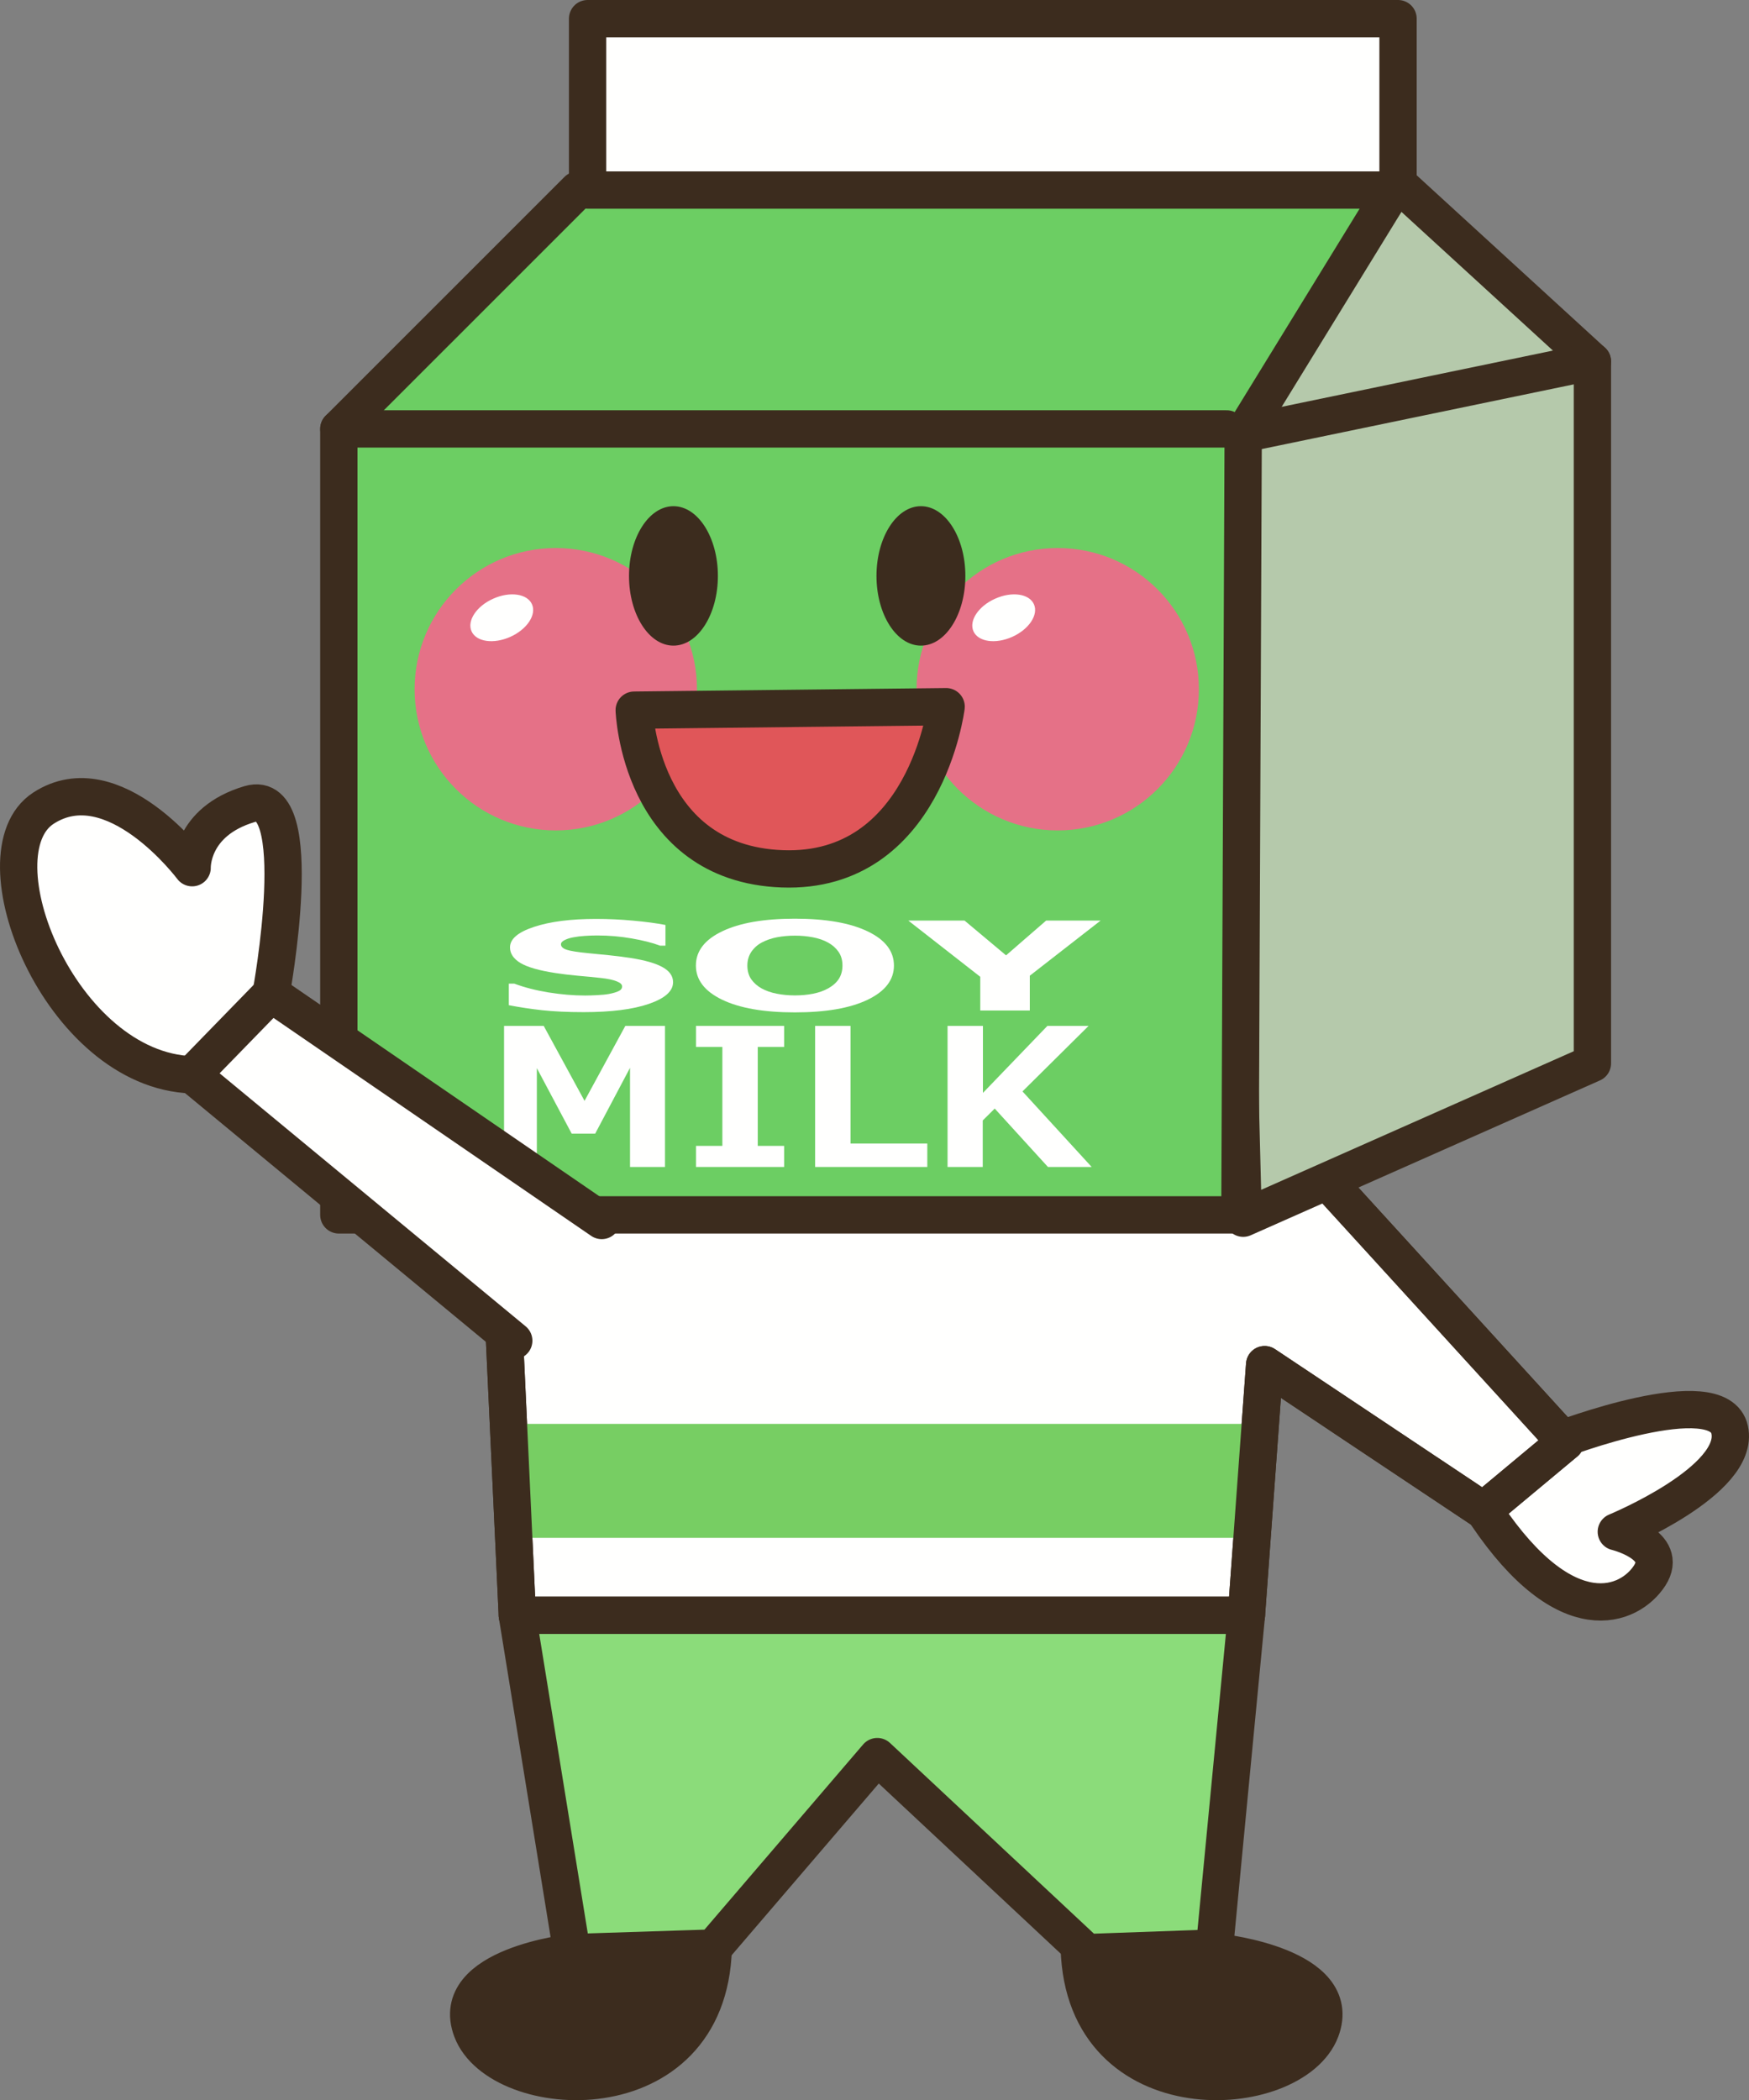
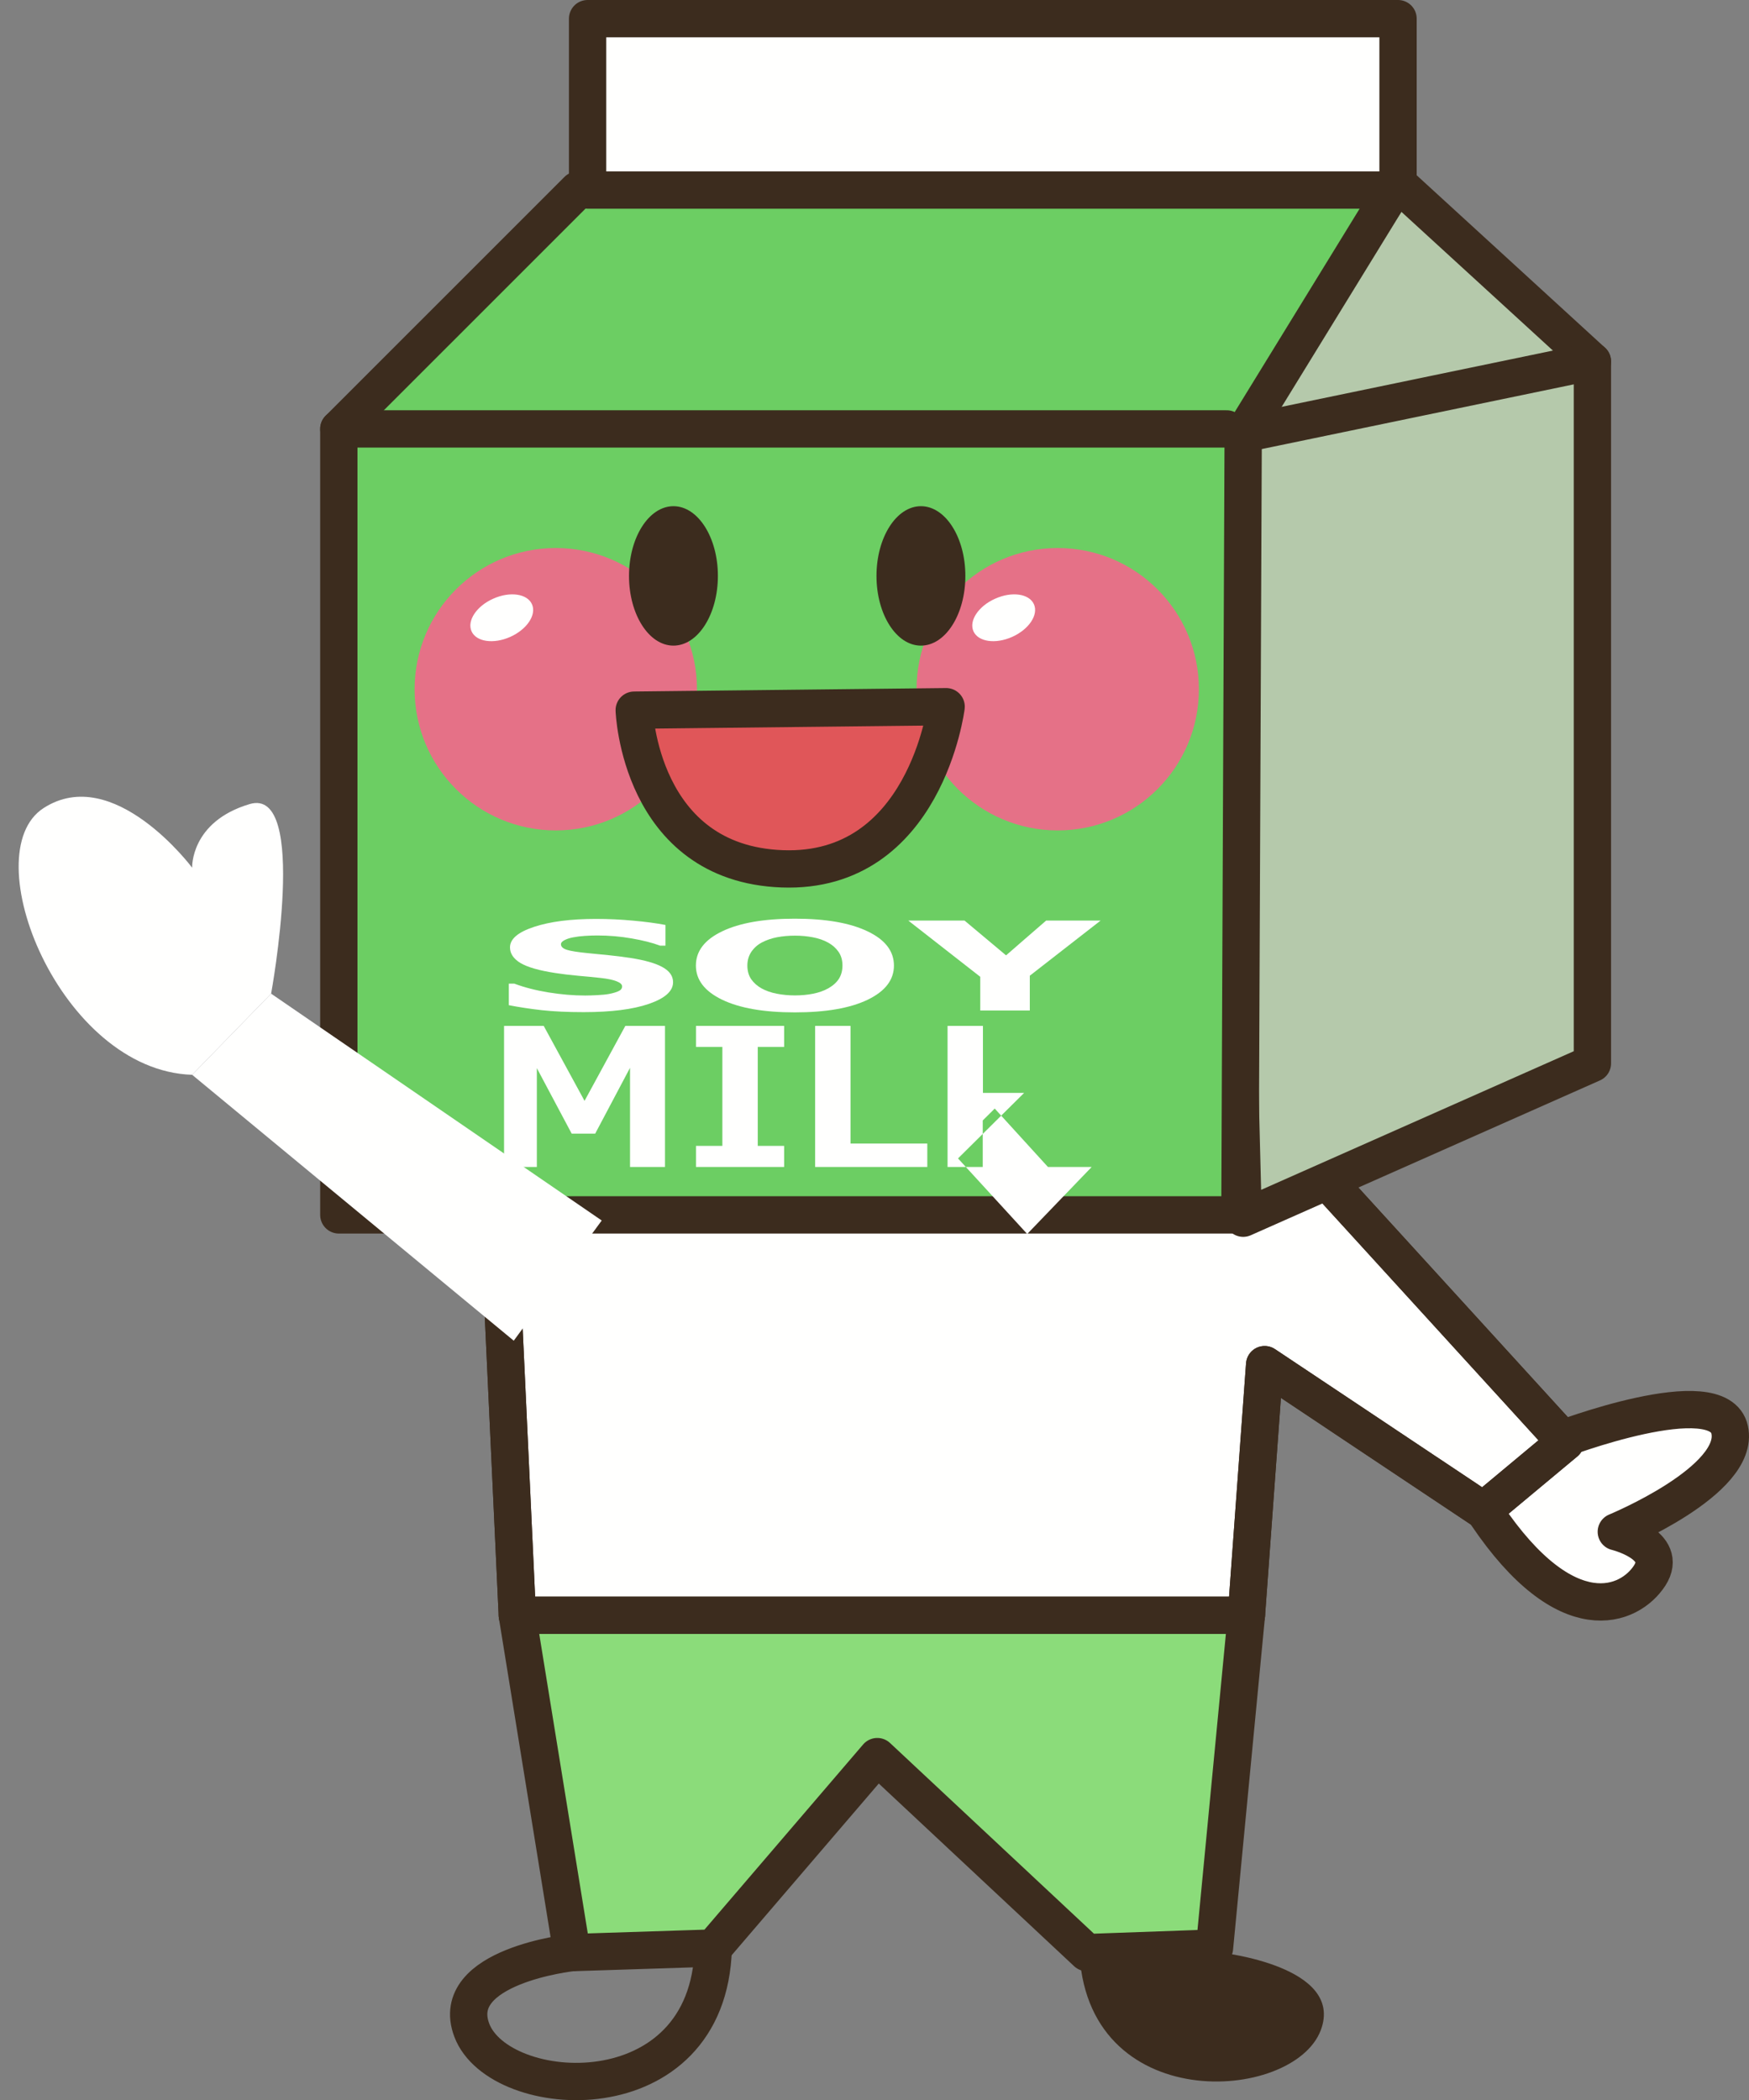
<svg xmlns="http://www.w3.org/2000/svg" xmlns:ns1="http://sodipodi.sourceforge.net/DTD/sodipodi-0.dtd" xmlns:ns2="http://www.inkscape.org/namespaces/inkscape" version="1.1" x="0" y="0" width="468.893" height="562.912" viewBox="0, 0, 468.893, 562.912" id="svg45" ns1:docname="soymilkhead.svg" ns2:version="0.92.2 5c3e80d, 2017-08-06">
  <rect x="0" y="0" width="468.893" height="562.912" fill="#808080" stroke="none" />
  <ns1:namedview pagecolor="#ffffff" bordercolor="#666666" borderopacity="1" objecttolerance="10" gridtolerance="10" guidetolerance="10" ns2:pageopacity="0" ns2:pageshadow="2" ns2:window-width="1436" ns2:window-height="856" id="namedview47" showgrid="false" ns2:zoom="0.44" ns2:cx="197.0305" ns2:cy="380.19281" ns2:window-x="4" ns2:window-y="0" ns2:window-maximized="1" ns2:current-layer="Layer_1" />
  <defs id="defs5">
    <clipPath id="Clip_1">
-       <path d="M133.807,327.892 L138.69,432.949 L334.149,432.949 L339.042,365.762 L397.674,404.854 L419.667,386.533 L356.131,316.895 L193.661,307.129 z" id="path2" />
-     </clipPath>
+       </clipPath>
  </defs>
  <g id="Layer_1">
    <g id="g909">
      <path id="path838" fill="#FFFFFE" d="M418.026,385.958 C418.026,385.958 460.78,369.62 463.71,383.232 C466.639,396.836 433.319,410.558 433.319,410.558 C433.319,410.558 447.587,414.015 442.264,422.295 C436.913,430.547 420.047,437.822 398.514,405.919" />
      <path id="path840" stroke-linejoin="round" stroke-linecap="round" stroke-width="10" stroke="#3C2C1E" fill-opacity="0" d="M418.026,385.958 C418.026,385.958 460.78,369.62 463.71,383.232 C466.639,396.836 433.319,410.558 433.319,410.558 C433.319,410.558 447.587,414.015 442.264,422.295 C436.913,430.547 420.047,437.822 398.514,405.919" />
      <path style="fill:#8bdc7a;fill-opacity:1" id="path842" fill="#7ACADC" d="M138.69,432.949 L153.348,523.351 L191.219,522.129 L235.194,470.82 L291.385,523.351 L325.594,522.129 L334.149,432.949" />
      <path id="path844" stroke-linejoin="round" stroke-linecap="round" stroke-width="10" stroke="#3C2C1E" fill-opacity="0" d="M138.69,432.949 L153.348,523.351 L191.219,522.129 L235.194,470.82 L291.385,523.351 L325.594,522.129 L334.149,432.949" />
      <path id="path846" fill="#FFFFFE" d="M133.807,327.892 L138.69,432.949 L334.149,432.949 L339.042,365.762 L397.674,404.854 L419.667,386.533 L356.131,316.895 L193.661,307.129" />
      <path id="path848" stroke-linejoin="round" stroke-linecap="round" stroke-width="10" stroke="#3C2C1E" fill-opacity="0" d="M133.807,327.892 L138.69,432.949 L334.149,432.949 L339.042,365.762 L397.674,404.854 L419.667,386.533 L356.131,316.895 L193.661,307.129" />
      <g id="g852" clip-path="url(#Clip_1)">
        <path style="fill:#77ce63;fill-opacity:1" id="path850" fill="#63A5CE" d="M133.807,381.642 L345.135,381.642 L345.135,412.188 L133.807,412.188 z" />
      </g>
      <path id="path854" stroke-linejoin="round" stroke-linecap="round" stroke-width="10" stroke="#3C2C1E" fill-opacity="0" d="M133.807,327.892 L138.69,432.949 L334.149,432.949 L339.042,365.762 L397.674,404.854 L419.667,386.533 L356.131,316.895 L193.661,307.129" />
-       <path id="path856" fill="#3C2C1E" d="M153.348,523.351 C153.348,523.351 120.038,526.963 126.473,544.122 C133.807,563.663 189.999,567.335 191.219,522.129" />
      <path id="path858" stroke-linejoin="round" stroke-linecap="round" stroke-width="10" stroke="#3C2C1E" fill-opacity="0" d="M153.348,523.351 C153.348,523.351 120.038,526.963 126.473,544.122 C133.807,563.663 189.999,567.335 191.219,522.129" />
      <path id="path860" fill="#3C2C1E" d="M327.225,523.351 C327.225,523.351 360.526,526.963 354.1,544.122 C346.756,563.663 290.565,567.335 289.344,522.129" />
-       <path id="path862" stroke-linejoin="round" stroke-linecap="round" stroke-width="10" stroke="#3C2C1E" fill-opacity="0" d="M327.225,523.351 C327.225,523.351 360.526,526.963 354.1,544.122 C346.756,563.663 290.565,567.335 289.344,522.129" />
      <path style="fill:#b5c9ab;fill-opacity:1" id="path864" fill="#C2C3C0" d="M333.29,326.515 L426.913,285.01 L426.913,96.876 L374.803,49.18 L327.987,118.066 L333.29,326.515" />
      <path id="path866" stroke-linejoin="round" stroke-linecap="round" stroke-width="10" stroke="#3C2C1E" fill-opacity="0" d="M333.29,326.515 L426.913,285.01 L426.913,96.876 L374.803,49.18 L327.987,118.066 z" />
      <path style="fill:#6cce63;fill-opacity:1" id="path868" fill="#63A5CE" d="M154.881,50.938 L90.838,114.961 L90.838,325.626 L332.411,325.626 L333.29,116.29 L371.268,54.474" />
      <path id="path870" stroke-linejoin="round" stroke-linecap="round" stroke-width="10" stroke="#3C2C1E" fill-opacity="0" d="M154.881,50.938 L90.838,114.961 L90.838,325.626 L332.411,325.626 L333.29,116.29 L371.268,54.474" />
      <path id="path872" fill="#FFFFFE" d="M90.838,114.961 L328.866,114.961" />
      <path id="path874" stroke-linejoin="round" stroke-linecap="round" stroke-width="10" stroke="#3C2C1E" fill-opacity="0" d="M90.838,114.961 L328.866,114.961" />
      <path id="path876" fill="#FFFFFE" d="M157.528,5 L374.803,5 L374.803,50.937 L157.528,50.937 z" />
      <path id="path878" stroke-linejoin="round" stroke-linecap="round" stroke-width="10" stroke="#3C2C1E" fill-opacity="0" d="M157.528,5 L374.803,5 L374.803,50.937 L157.528,50.937 z M333.29,116.29 L426.913,96.876" />
      <path style="fill:#fffffe;stroke-width:0.721" ns2:connector-curvature="0" id="path880" d="m 178.278,312.781 h -9.373 v -26.575 l -9.342,17.646 h -6.297 l -9.342,-17.56 v 26.489 h -8.793 v -37.812 h 10.632 l 10.949,20.093 10.934,-20.093 h 10.633 v 37.812" />
      <path style="fill:#fffffe;stroke-width:0.721" ns2:connector-curvature="0" id="path882" d="M 210.22,312.781 H 186.588 V 307.129 h 7.073 v -26.515 h -7.073 v -5.645 h 23.632 v 5.645 H 203.147 V 307.129 h 7.073 v 5.652" />
      <path style="fill:#fffffe;stroke-width:0.721" ns2:connector-curvature="0" id="path884" d="m 248.602,312.781 h -30.072 v -37.812 h 9.486 v 31.535 h 20.586 v 6.277" />
-       <path style="fill:#fffffe;stroke-width:0.721" ns2:connector-curvature="0" id="path886" d="m 292.67,312.781 h -11.725 l -14.267,-15.653 -3.212,3.184 v 12.469 h -9.434 v -37.812 h 9.486 v 17.961 l 17.283,-17.961 h 11.04 l -17.721,17.56 18.55,20.252" />
+       <path style="fill:#fffffe;stroke-width:0.721" ns2:connector-curvature="0" id="path886" d="m 292.67,312.781 h -11.725 l -14.267,-15.653 -3.212,3.184 v 12.469 h -9.434 v -37.812 h 9.486 v 17.961 h 11.04 l -17.721,17.56 18.55,20.252" />
      <path id="path888" fill="#E57187" d="M186.854,184.736 C186.854,205.635 169.901,222.579 149.003,222.579 C128.104,222.579 111.151,205.635 111.151,184.736 C111.151,163.829 128.104,146.885 149.003,146.885 C169.901,146.885 186.854,163.829 186.854,184.736" />
      <path id="path890" fill="#FFFFFE" d="M142.616,161.954 C143.885,164.786 141.278,168.691 136.815,170.693 C132.342,172.706 127.674,172.042 126.415,169.199 C125.155,166.377 127.753,162.451 132.225,160.469 C136.708,158.458 141.356,159.122 142.616,161.954" />
      <path id="path892" fill="#E57187" d="M321.415,184.736 C321.415,205.635 304.471,222.579 283.563,222.579 C262.665,222.579 245.721,205.635 245.721,184.736 C245.721,163.829 262.665,146.885 283.563,146.885 C304.471,146.885 321.415,163.829 321.415,184.736" />
      <path id="path894" fill="#FFFFFE" d="M277.186,161.954 C278.456,164.786 275.848,168.691 271.376,170.693 C266.903,172.706 262.245,172.042 260.975,169.199 C259.715,166.377 262.313,162.451 266.796,160.469 C271.268,158.458 275.926,159.122 277.186,161.954" />
      <path id="path896" fill="#3C2C1E" d="M192.46,154.365 C192.46,164.678 187.128,173.047 180.546,173.047 C173.963,173.047 168.631,164.678 168.631,154.365 C168.631,144.044 173.963,135.674 180.546,135.674 C187.128,135.674 192.46,144.044 192.46,154.365" />
      <path id="path898" fill="#3C2C1E" d="M258.807,154.365 C258.807,164.678 253.475,173.047 246.893,173.047 C240.311,173.047 234.979,164.678 234.979,154.365 C234.979,144.044 240.311,135.674 246.893,135.674 C253.475,135.674 258.807,144.044 258.807,154.365" />
      <path id="path900" fill="#E05659" d="M170.028,190.342 L253.651,189.415 C253.651,189.415 248.065,234.268 209.745,232.872 C171.424,231.465 170.028,190.342 170.028,190.342" />
      <path id="path902" stroke-linejoin="round" stroke-linecap="round" stroke-width="10" stroke="#3C2C1E" fill-opacity="0" d="M170.028,190.342 L253.651,189.415 C253.651,189.415 248.065,234.268 209.745,232.872 C171.424,231.465 170.028,190.342 170.028,190.342 z" />
      <path id="path904" fill="#FFFFFE" d="M72.684,266.329 C72.684,266.329 82.88,210.811 66.952,215.508 C51.014,220.234 51.512,232.568 51.512,232.568 C51.512,232.568 30.487,204.443 11.678,216.592 C-7.111,228.731 16.151,286.954 51.512,288.076" />
-       <path id="path906" stroke-linejoin="round" stroke-linecap="round" stroke-width="10" stroke="#3C2C1E" fill-opacity="0" d="M72.684,266.329 C72.684,266.329 82.88,210.811 66.952,215.508 C51.014,220.234 51.512,232.568 51.512,232.568 C51.512,232.568 30.487,204.443 11.678,216.592 C-7.111,228.731 16.151,286.954 51.512,288.076" />
      <path id="path908" fill="#FFFFFE" d="M161.317,327.129 L72.684,266.329 L51.512,288.076 L137.733,359.346" />
-       <path id="path910" stroke-linejoin="round" stroke-linecap="round" stroke-width="10" stroke="#3C2C1E" fill-opacity="0" d="M161.317,327.129 L72.684,266.329 L51.512,288.076 L137.733,359.346" />
      <g id="text858" style="font-style:normal;font-weight:normal;font-size:48.486px;line-height:1.25;font-family:sans-serif;letter-spacing:0px;word-spacing:0px;fill:#fffffe;fill-opacity:1;stroke:none;stroke-width:1.212;stroke-opacity:1" transform="scale(1.461,0.684)" aria-label="SOY">
        <path id="path861" style="font-style:normal;font-variant:normal;font-weight:bold;font-stretch:normal;font-family:sans-serif;-inkscape-font-specification:'sans-serif Bold';fill:#fffffe;fill-opacity:1;stroke:none;stroke-width:1.212;stroke-opacity:1" d="m 123.506,384.893 q 0,5.208 -4.427,8.476 -4.404,3.243 -11.98,3.243 -4.38,0 -7.647,-0.758 -3.243,-0.781 -6.084,-1.965 v -8.452 h 0.994 q 2.817,2.249 6.298,3.457 3.504,1.207 6.724,1.207 0.829,0 2.178,-0.142 1.349,-0.142 2.202,-0.473 1.042,-0.426 1.705,-1.065 0.687,-0.639 0.687,-1.894 0,-1.16 -0.994,-1.989 -0.971,-0.852 -2.865,-1.302 -1.989,-0.473 -4.214,-0.876 -2.202,-0.426 -4.143,-1.065 -4.451,-1.444 -6.416,-3.906 -1.941,-2.486 -1.941,-6.155 0,-4.924 4.404,-8.026 4.427,-3.125 11.364,-3.125 3.48,0 6.866,0.687 3.409,0.663 5.895,1.681 v 8.121 h -0.971 q -2.131,-1.705 -5.232,-2.841 -3.078,-1.16 -6.298,-1.16 -1.136,0 -2.273,0.166 -1.113,0.142 -2.154,0.568 -0.923,0.355 -1.586,1.089 -0.663,0.71 -0.663,1.634 0,1.397 1.065,2.154 1.065,0.734 4.025,1.349 1.941,0.402 3.717,0.781 1.799,0.379 3.859,1.042 4.048,1.326 5.966,3.622 1.941,2.273 1.941,5.919 z" />
        <path id="path863" style="font-style:normal;font-variant:normal;font-weight:bold;font-stretch:normal;font-family:sans-serif;-inkscape-font-specification:'sans-serif Bold';fill:#fffffe;fill-opacity:1;stroke:none;stroke-width:1.212;stroke-opacity:1" d="m 164.038,378.359 q 0,8.428 -4.83,13.4 -4.83,4.948 -13.353,4.948 -8.499,0 -13.329,-4.948 -4.83,-4.972 -4.83,-13.4 0,-8.499 4.83,-13.424 4.83,-4.948 13.329,-4.948 8.476,0 13.329,4.948 4.853,4.924 4.853,13.424 z m -12.051,8.925 q 1.326,-1.61 1.965,-3.788 0.639,-2.202 0.639,-5.161 0,-3.172 -0.734,-5.398 -0.734,-2.225 -1.918,-3.599 -1.207,-1.421 -2.794,-2.06 -1.563,-0.639 -3.267,-0.639 -1.728,0 -3.267,0.616 -1.515,0.616 -2.794,2.036 -1.184,1.326 -1.941,3.67 -0.734,2.32 -0.734,5.398 0,3.149 0.71,5.374 0.734,2.202 1.918,3.599 1.184,1.397 2.77,2.06 1.586,0.663 3.338,0.663 1.752,0 3.338,-0.663 1.586,-0.687 2.77,-2.107 z" />
        <path id="path865" style="font-style:normal;font-variant:normal;font-weight:bold;font-stretch:normal;font-family:sans-serif;-inkscape-font-specification:'sans-serif Bold';fill:#fffffe;fill-opacity:1;stroke:none;stroke-width:1.212;stroke-opacity:1" d="m 201.965,360.721 -12.998,21.615 v 13.637 h -9.091 v -13.211 l -13.211,-22.041 h 10.322 l 7.623,13.637 7.363,-13.637 z" />
      </g>
    </g>
  </g>
</svg>